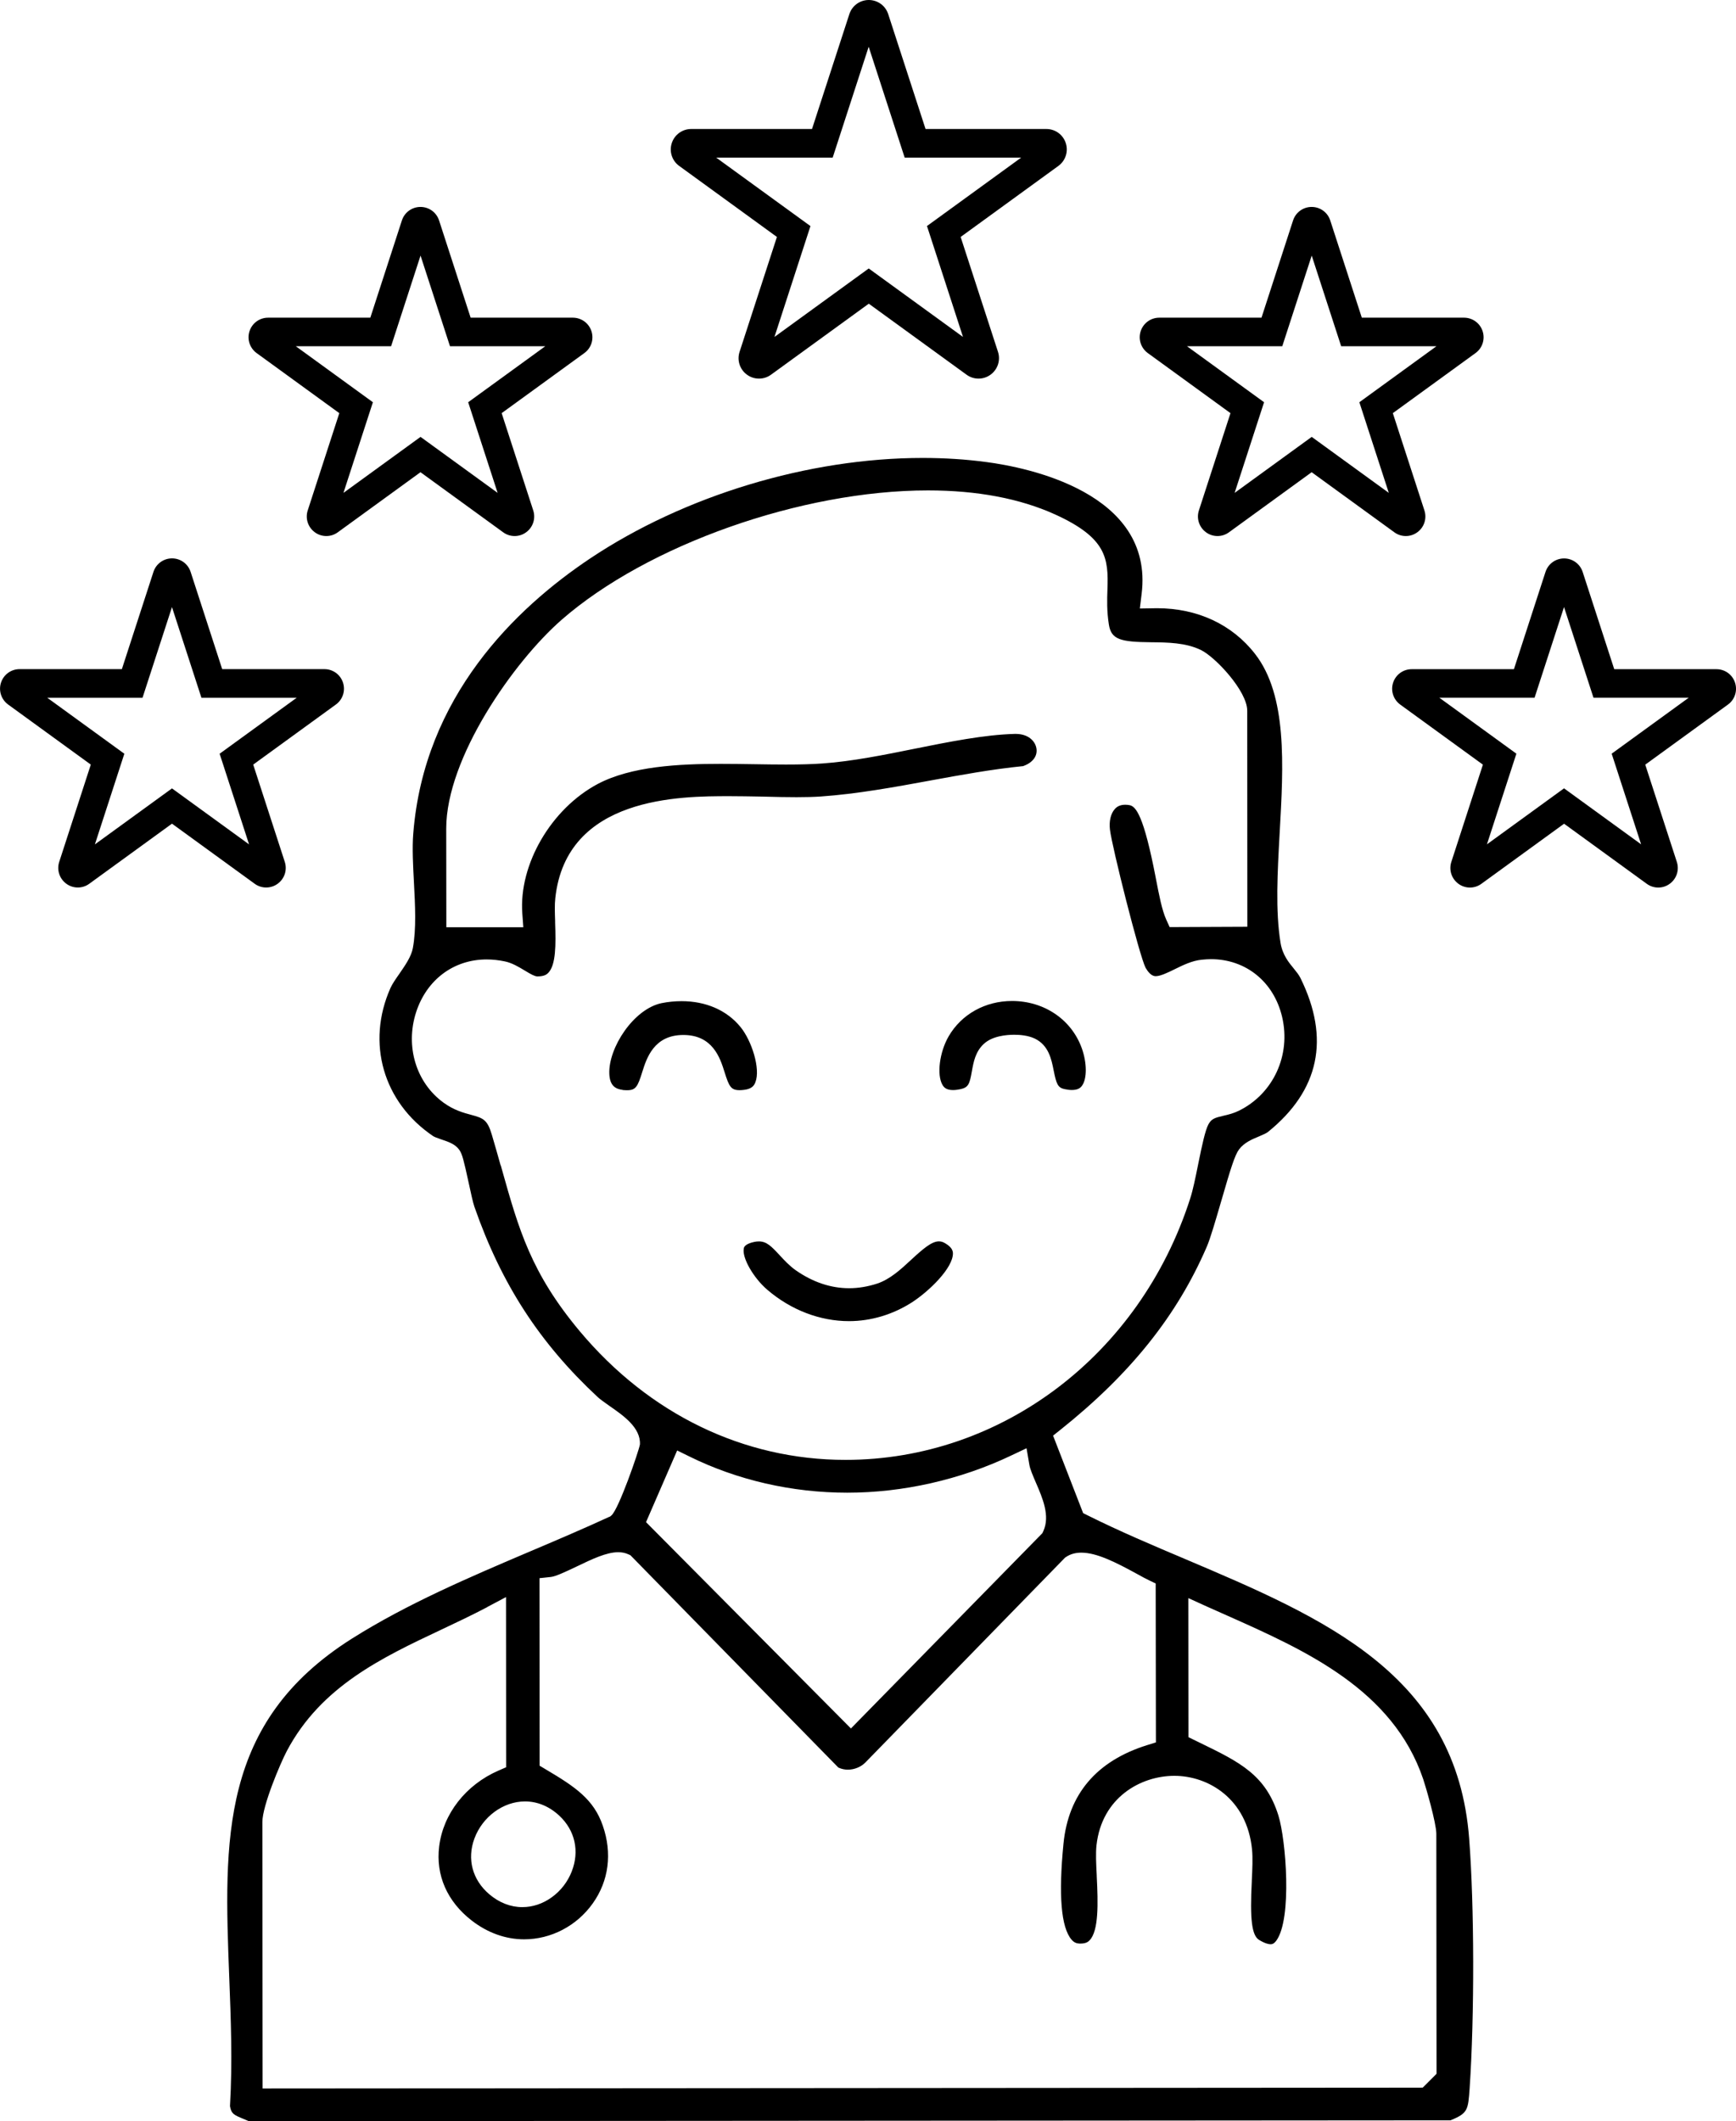
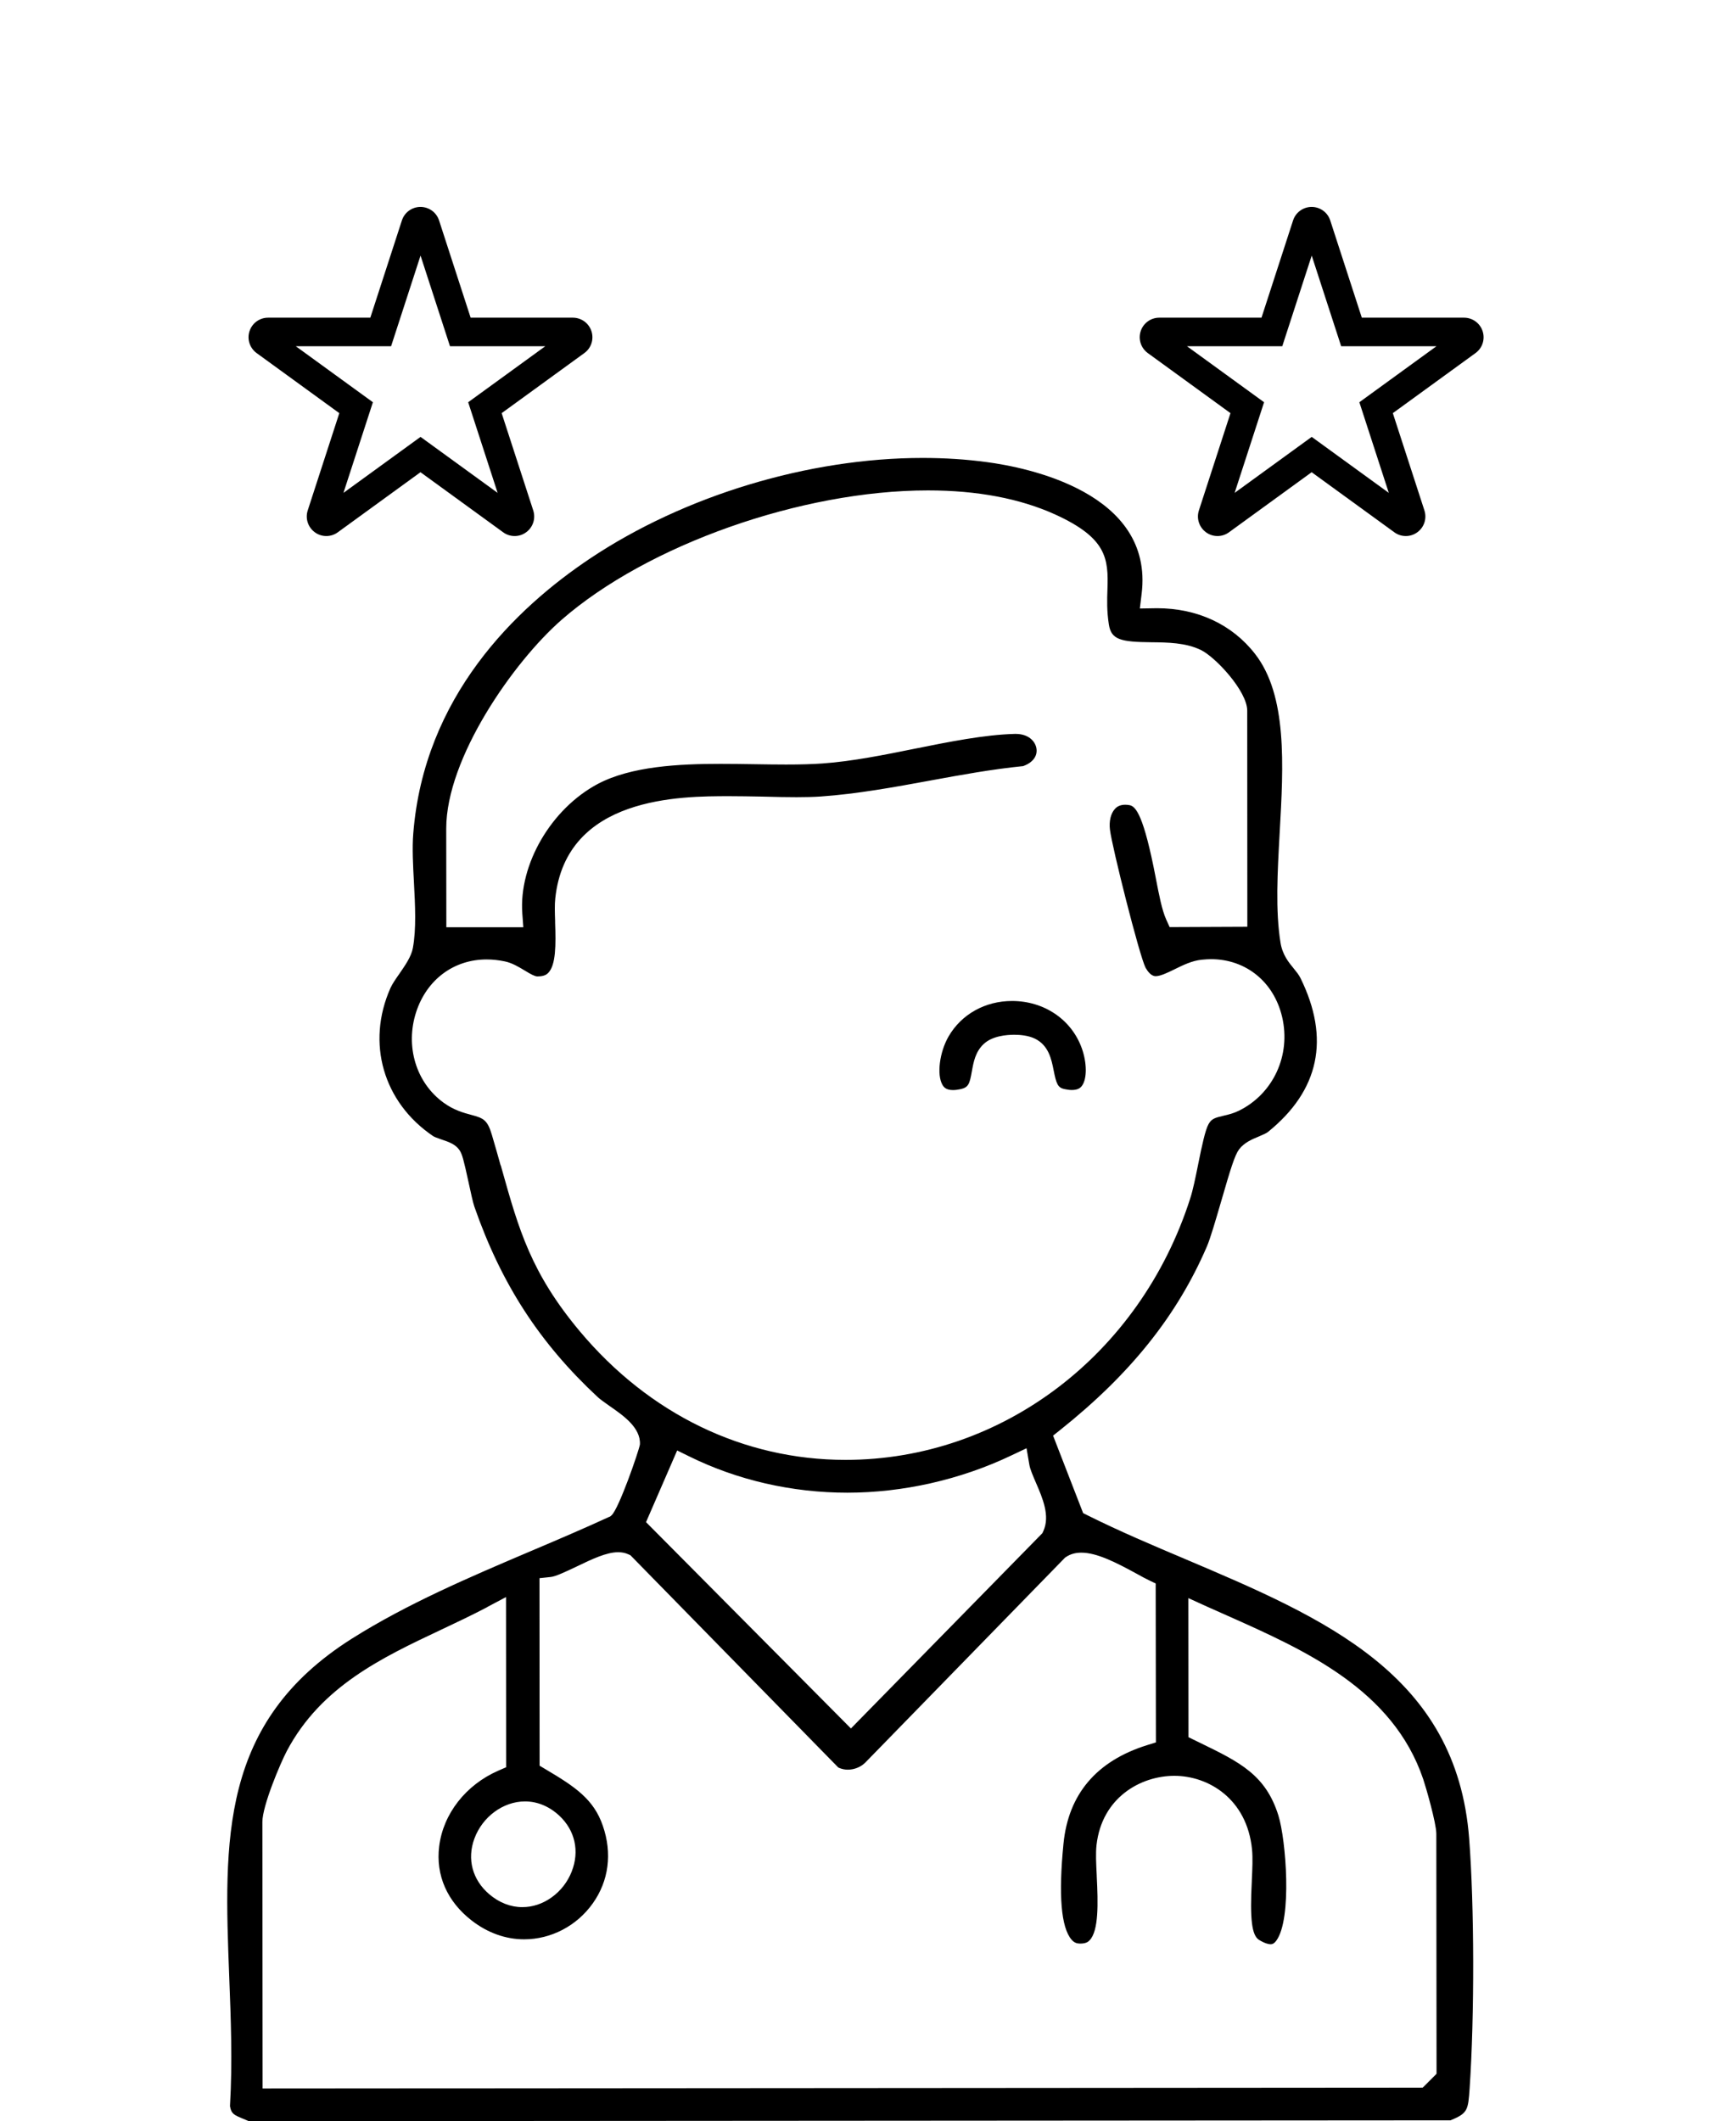
<svg xmlns="http://www.w3.org/2000/svg" viewBox="0 0 310.1 378.86" data-name="Layer 2" id="Layer_2">
  <g data-name="Layer 1" id="Layer_1-2">
    <g>
      <path d="M211.63,278.42c-5.48-2.31-11.68-4.94-17.35-7.77l-.8-.4-5.37-13.84,1.32-1.05c12.51-9.98,20.81-20.36,26.13-32.67.64-1.47,1.57-4.69,2.48-7.8l.13-.44c1.65-5.7,2.39-8.12,3.16-9.16.91-1.22,2.37-1.83,3.54-2.31l.09-.04c.72-.31,1.25-.54,1.54-.77,9.18-7.42,11.13-16.67,5.8-27.49-.29-.59-.73-1.12-1.19-1.69-.9-1.09-2.02-2.45-2.37-4.6-.93-5.76-.55-12.5-.15-19.71.68-12.03,1.38-24.48-4.41-31.9-4.09-5.26-10.3-8.15-17.5-8.15l-3.07.05.32-2.62c2.23-18.15-20.63-22.6-27.69-23.53-3.62-.49-7.46-.74-11.42-.74-20.36,0-42.56,6.71-59.4,17.95-13.36,8.93-29.69,24.7-31.6,49.17-.21,2.56-.03,5.8.12,8.65.22,4.12.44,8.37-.19,11.76-.28,1.52-1.35,3.06-2.39,4.57-.67.95-1.3,1.87-1.61,2.57-4.36,9.8-1.3,20.43,7.63,26.46.24.15.69.32,1.3.53l.2.07c1.28.43,2.48.84,3.2,1.9.49.72.76,1.8,1.62,5.74.39,1.82.79,3.65,1.04,4.36,4.83,13.84,11.64,24.34,22.08,34.05.41.37,1.12.87,1.88,1.41l.11.08c2.53,1.75,5.67,3.93,5.5,6.93-.2,1.2-3.79,11.58-5.09,12.67l-.22.19-.29.12c-4.43,2.04-8.93,3.96-13.93,6.08l-.12.05c-10.78,4.59-21.93,9.34-31.79,15.56-23.67,14.94-22.86,36-21.92,60.44.29,7.46.59,15.18.14,22.94v.08s0,.08,0,.08c.24,1.35.69,1.53,2.39,2.24.26.11.55.22.83.35l.14.06,214.64-.15.13-.05c2.99-1.24,3.03-1.83,3.3-5.64.88-12.98.84-32.58-.08-44.6-2.23-29.38-25.83-39.39-50.84-50ZM102.14,334.23c-.74,1.88-1.98,3.49-3.59,4.64-1.58,1.14-3.4,1.75-5.25,1.75-2.1,0-4.14-.8-5.9-2.3-3.02-2.57-4.01-6.29-2.66-9.94,1.44-3.91,5.16-6.64,9.04-6.64,2.23,0,4.35.89,6.14,2.56,2.8,2.62,3.63,6.34,2.21,9.94ZM87.02,287.03l3.37-1.79.02,30.4-1.38.6c-5.81,2.53-9.87,7.71-10.58,13.53-.64,5.15,1.43,9.86,5.83,13.26,2.82,2.18,6.05,3.34,9.34,3.34,4.82,0,9.41-2.4,12.26-6.41,2.87-4.02,3.51-8.96,1.8-13.88-1.62-4.72-4.93-6.95-10.17-10.05l-1.12-.67-.02-33.49,2.04-.22c.83-.09,2.49-.86,4.59-1.86,2.74-1.32,5.33-2.56,7.43-2.56.66,0,1.25.12,1.78.36l.4.18,37.14,37.92.12.05c.5.22,1.03.33,1.58.33,1.18,0,2.36-.49,3.15-1.3l35.65-36.57.21-.14c.75-.5,1.66-.75,2.69-.75,2.78,0,6.19,1.74,10.03,3.84.84.47,1.48.81,1.96,1.04l1.3.63.04,28.38-1.61.5c-9.01,2.83-14.03,8.75-14.9,17.59-.91,9.2-.43,14.96,1.44,17.14.49.57.97.68,1.42.7h.19c1,0,1.42-.36,1.63-.6,1.62-1.71,1.51-6.58,1.26-11.42v-.14c-.11-2.14-.2-3.98-.04-5.42.95-8.5,7.88-12.38,13.91-12.38s12.96,4.06,13.87,13.14c.15,1.55.06,3.5-.04,5.55v.14c-.36,6.75,0,9.68,1.29,10.47,1.11.68,1.77.78,2.06.78.39,0,.69-.18,1.02-.63,2.87-3.9,1.73-18.04.38-22.37-2.27-7.27-6.93-9.54-14.01-12.98l-2.05-1-.02-24.84,3.25,1.48,3.73,1.66c13.85,6.17,29.54,13.16,34.97,29.2.45,1.32,2.34,7.84,2.34,9.75l.04,42.87-2.47,2.47-207.23.15-.04-47.59c0-2.93,3.25-10.58,4.37-12.69,6.11-11.54,17.01-16.68,27.55-21.65,2.57-1.21,5.48-2.59,8.21-4.02ZM186.37,273.46l-.17.37-34.2,34.88-36.6-36.85,5.56-12.8,2.16,1.06c8.58,4.24,18.35,6.48,28.24,6.48s20.16-2.3,29.27-6.64l2.74-1.3.51,2.99c.13.76.62,1.89,1.15,3.13,1.21,2.79,2.58,5.96,1.34,8.68ZM89.42,208.12c-.48-1.72-.99-3.51-1.55-5.41-.79-2.7-1.52-3.01-3.69-3.59-1.3-.35-3.09-.82-4.95-2.18-4.91-3.57-6.87-10.06-4.9-16.16,1.89-5.81,6.72-9.42,12.6-9.42,1.06,0,2.15.12,3.25.35,1.27.26,2.45.97,3.52,1.61,1.21.74,1.77,1.02,2.23,1.07h.11c1.17,0,1.65-.37,1.9-.64,1.37-1.41,1.36-5.02,1.22-8.96v-.29c-.05-1.5-.1-2.91.03-4.07,1.96-18.23,22.4-18.23,31.12-18.23,1.9,0,3.77.04,5.59.07l.88.02c1.8.05,3.71.09,5.53.09,1.68,0,3.08-.04,4.28-.12,6.5-.45,13.36-1.71,19.41-2.82l.32-.06c5.35-.98,10.88-1.99,16.35-2.54h.09s.08-.04.08-.04c1.65-.61,2.51-1.77,2.3-3.11-.2-1.3-1.42-2.61-3.71-2.61h-.16c-5.44.14-11.77,1.42-17.9,2.65-5.23,1.06-11.16,2.26-16.47,2.63-1.83.13-3.89.19-6.5.19-1.84,0-3.74-.03-5.68-.06-1.98-.03-3.99-.06-6-.06-7.49,0-15.95.43-21.93,3.58-8.33,4.42-14.13,14.37-13.49,23.14l.18,2.46h-13.75s-.02-17.64-.02-17.64c0-12.55,11.97-29.72,20.62-37.28,15.33-13.38,42.85-23.1,65.43-23.1,8.8,0,16.45,1.45,22.73,4.3,9.18,4.19,9.53,7.81,9.33,13.4-.06,1.79-.13,3.82.26,6.28.43,2.67,2.08,3.09,7.57,3.14,2.89.03,6.16.06,8.88,1.39,2.57,1.25,8.25,7.31,8.26,10.82l.02,38.6-13.88.06-.62-1.37c-.75-1.67-1.26-4.31-1.85-7.37l-.03-.16c-2.12-10.98-3.51-12.68-4.68-12.88-.26-.05-.51-.07-.75-.07-.82,0-1.45.27-1.88.79-.71.8-1.03,2.16-.85,3.66.37,3.1,5.23,22.41,6.36,24.66.38.65.99,1.51,1.81,1.51s2.11-.61,3.37-1.23l.1-.05c1.42-.7,3.04-1.49,4.74-1.66.63-.06,1.17-.1,1.66-.1,6.25,0,11.25,4.06,12.72,10.34,1.59,6.82-1.58,13.69-7.71,16.72-.95.47-1.86.7-2.79.91-1.48.35-2.1.52-2.64,1.48-.59,1.03-1.18,3.81-1.84,7.07l-.05.25c-.46,2.27-.89,4.41-1.4,5.99-8.96,27.92-33.7,46.67-61.57,46.67-18.2,0-35.06-8.16-47.48-22.99-8.7-10.4-10.89-18.18-13.91-28.94l-.19-.68Z" />
-       <path d="M132.88,222.94c-.41,1.59,1.67,5.28,4.21,7.44,4.21,3.6,9.39,5.58,14.56,5.58,3.94,0,7.84-1.17,11.27-3.37,3.08-2,7.34-6.14,7.3-8.76-.02-.46-.2-1.07-1.34-1.75-.41-.26-.78-.37-1.16-.37-1.3,0-2.87,1.36-4.96,3.29-1.85,1.72-3.77,3.49-6.09,4.26-1.67.54-3.35.82-4.99.82-3.28,0-6.49-1.08-9.53-3.2-1.12-.79-2.03-1.77-2.88-2.69-1.45-1.57-2.33-2.47-3.69-2.47-.3,0-.6.03-.89.1-1.65.36-1.79.96-1.83,1.14Z" />
-       <path d="M111.23,194.68c.28.03.55.04.79.04,1.54,0,1.89-.62,2.71-3.27.78-2.47,2.08-6.6,7.34-6.6s6.57,4.13,7.35,6.61c.82,2.64,1.17,3.25,2.71,3.25.24,0,.51-.02.81-.06,1.37-.17,1.78-.78,1.99-1.35.96-2.4-.66-7.44-2.66-9.88-2.42-2.97-6.16-4.61-10.52-4.61-1.2,0-2.39.12-3.55.35-5.02,1.03-9.53,7.98-9.36,12.61.08,2.27,1.24,2.74,2.38,2.89Z" />
      <path d="M170.25,194.69c.38,0,.81-.05,1.32-.16,1.4-.31,1.63-.88,2.04-3.22.29-1.62.62-3.46,2.11-4.85,1.53-1.44,4.08-1.65,5.46-1.65,1.02,0,2.48.12,3.65.68,2.49,1.19,2.99,3.7,3.39,5.72.47,2.38.75,3.05,1.89,3.3.51.11.95.17,1.35.17,1.17,0,1.62-.46,1.84-.8.89-1.26.87-4.07-.06-6.66-1.84-5.13-6.73-8.44-12.46-8.44-4.79,0-9.03,2.36-11.33,6.32-1.62,2.8-2.14,6.84-1.11,8.64.26.47.7.95,1.9.95Z" />
-       <path d="M47.55,158.51c.74,0,1.45-.23,2.05-.67,1.23-.89,1.74-2.46,1.27-3.91l-5.64-17.37,14.77-10.73c1.23-.89,1.74-2.46,1.27-3.91-.47-1.44-1.8-2.41-3.32-2.41h-18.26l-5.64-17.37c-.47-1.44-1.8-2.41-3.32-2.41s-2.85.97-3.32,2.41l-5.64,17.37H3.5c-1.52,0-2.85.97-3.32,2.41-.47,1.44.04,3.01,1.27,3.91l14.77,10.73-5.64,17.37c-.47,1.44.04,3.01,1.27,3.91.6.44,1.31.67,2.05.67s1.45-.23,2.05-.67l14.77-10.73,14.77,10.73c.6.44,1.31.67,2.05.67ZM22.21,134.62l-13.77-10h17.02l5.26-16.19,5.26,16.19h17.02l-13.77,10,5.26,16.19-13.77-10-13.77,10,5.26-16.19Z" />
      <path d="M45.84,63.06l14.77,10.73-5.64,17.37c-.47,1.44.04,3.01,1.27,3.91.6.44,1.31.67,2.05.67s1.45-.23,2.05-.67l14.77-10.73,14.77,10.73c.6.44,1.31.67,2.05.67s1.45-.23,2.05-.67c1.23-.89,1.74-2.46,1.27-3.91l-5.64-17.37,14.77-10.73c1.23-.89,1.74-2.46,1.27-3.91-.47-1.44-1.81-2.41-3.32-2.41h-18.26l-5.64-17.37c-.47-1.44-1.8-2.41-3.32-2.41s-2.85.97-3.32,2.41l-5.64,17.37h-18.26c-1.52,0-2.85.97-3.32,2.41-.47,1.44.04,3.01,1.27,3.91ZM83.63,71.84l5.26,16.19-13.77-10-13.77,10,5.26-16.19-13.77-10h17.02l5.26-16.19,5.26,16.19h17.02l-13.77,10Z" />
-       <path d="M309.93,121.93c-.47-1.44-1.8-2.41-3.32-2.41h-18.26l-5.64-17.37c-.47-1.44-1.8-2.41-3.32-2.41s-2.85.97-3.32,2.41l-5.64,17.37h-18.26c-1.52,0-2.85.97-3.32,2.41-.47,1.44.04,3.01,1.27,3.91l14.77,10.73-5.64,17.37c-.47,1.44.04,3.01,1.27,3.91.6.44,1.31.67,2.05.67s1.45-.23,2.05-.67l14.77-10.73,14.77,10.73c.6.44,1.31.67,2.05.67s1.45-.23,2.05-.67c1.23-.89,1.74-2.46,1.27-3.91l-5.64-17.37,14.77-10.73c1.23-.89,1.74-2.46,1.27-3.91ZM279.38,140.8l-13.77,10,5.26-16.19-13.77-10h17.02l5.26-16.19,5.26,16.19h17.02l-13.77,10,5.26,16.19-13.77-10Z" />
      <path d="M205.03,63.06l14.77,10.73-5.64,17.37c-.47,1.44.04,3.01,1.27,3.91.6.44,1.31.67,2.05.67s1.45-.23,2.05-.67l14.77-10.73,14.77,10.73c.6.44,1.31.67,2.05.67s1.45-.23,2.05-.67c1.23-.89,1.74-2.46,1.27-3.91l-5.64-17.37,14.77-10.73c1.23-.89,1.74-2.46,1.27-3.91-.47-1.44-1.81-2.41-3.32-2.41h-18.26l-5.64-17.37c-.47-1.44-1.8-2.41-3.32-2.41s-2.85.97-3.32,2.41l-5.64,17.37h-18.26c-1.52,0-2.85.97-3.32,2.41-.47,1.44.04,3.01,1.27,3.91ZM242.82,71.84l5.26,16.19-13.77-10-13.77,10,5.26-16.19-13.77-10h17.02l5.26-16.19,5.26,16.19h17.02l-13.77,10Z" />
-       <path d="M121.33,29.64l17.45,12.68-6.67,20.52c-.49,1.51.04,3.15,1.32,4.08.63.46,1.37.7,2.15.7s1.52-.24,2.15-.7l17.46-12.68,17.46,12.68c.63.46,1.37.7,2.14.7s1.52-.24,2.15-.7c1.28-.93,1.82-2.57,1.33-4.08l-6.67-20.52,17.45-12.68c1.28-.93,1.82-2.57,1.33-4.08-.49-1.51-1.88-2.52-3.47-2.52h-21.58l-6.67-20.52c-.49-1.51-1.89-2.52-3.47-2.52-1.58,0-2.98,1.01-3.47,2.52l-6.67,20.52h-21.58c-1.58,0-2.98,1.01-3.47,2.52-.49,1.51.04,3.15,1.33,4.08ZM165.59,40.38l6.43,19.8-16.84-12.23-16.84,12.23,6.43-19.8-16.84-12.23h20.81l6.43-19.8,6.43,19.8h20.81l-16.84,12.23Z" />
    </g>
  </g>
</svg>